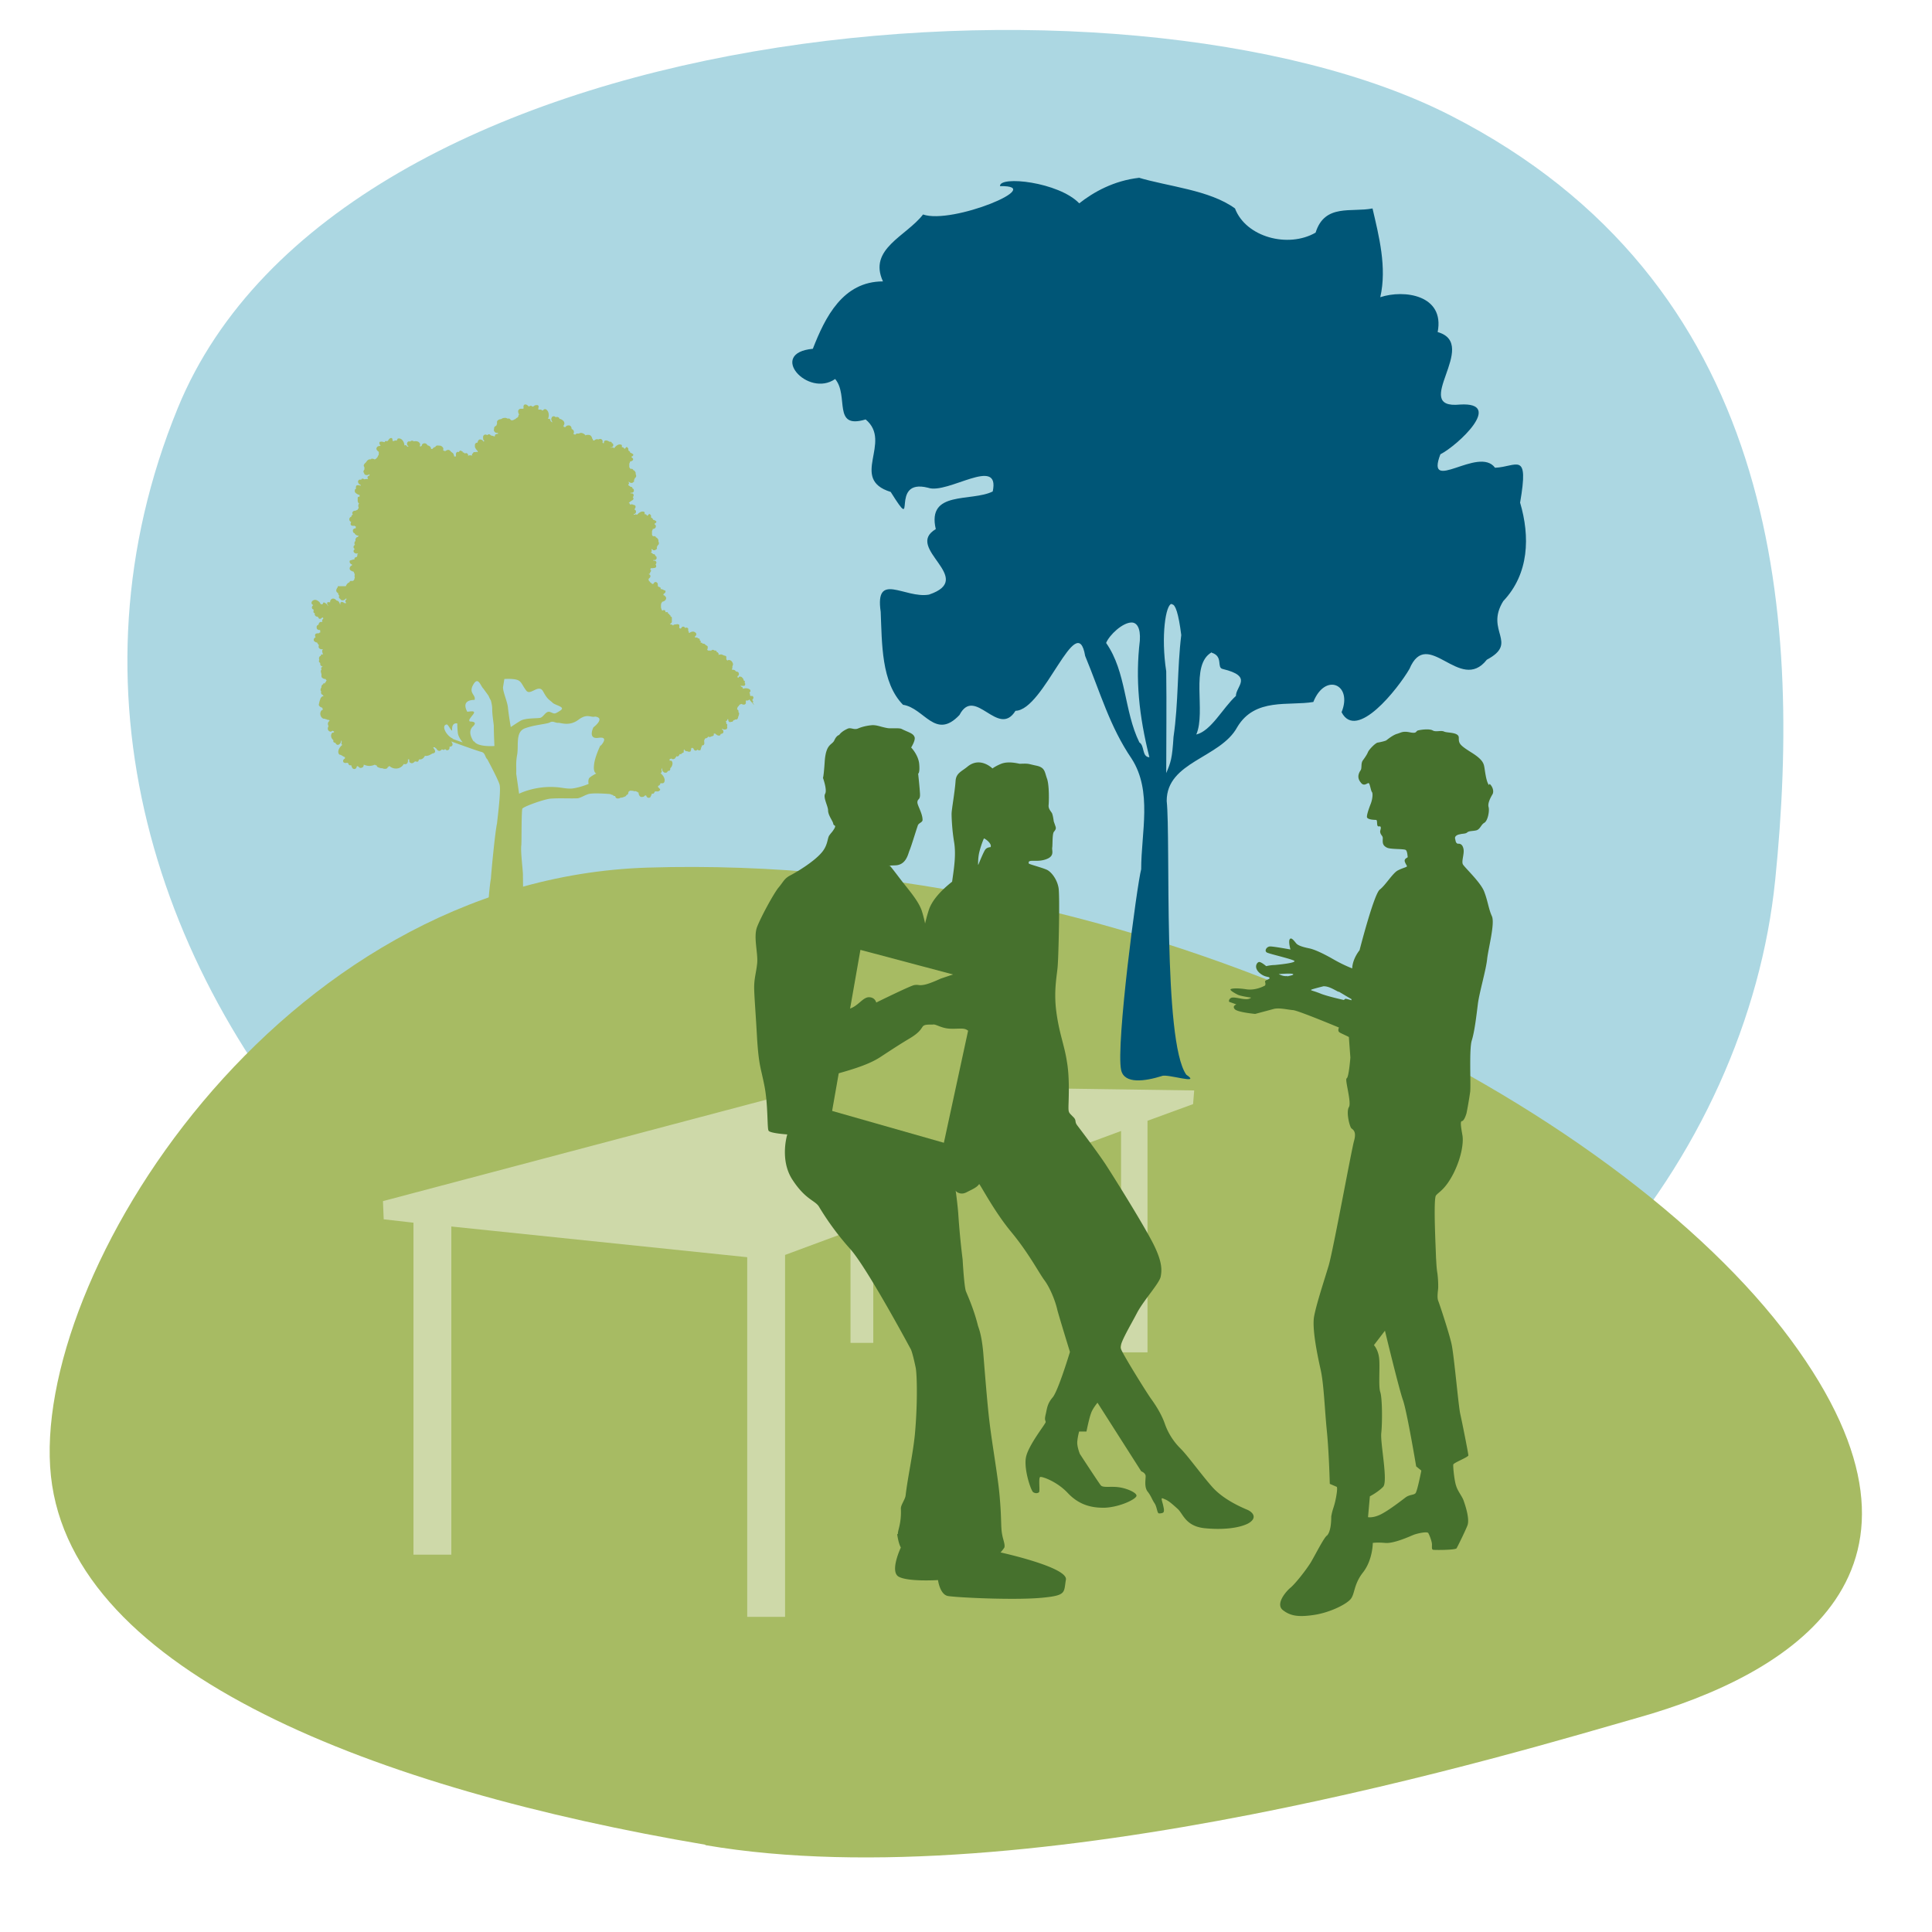
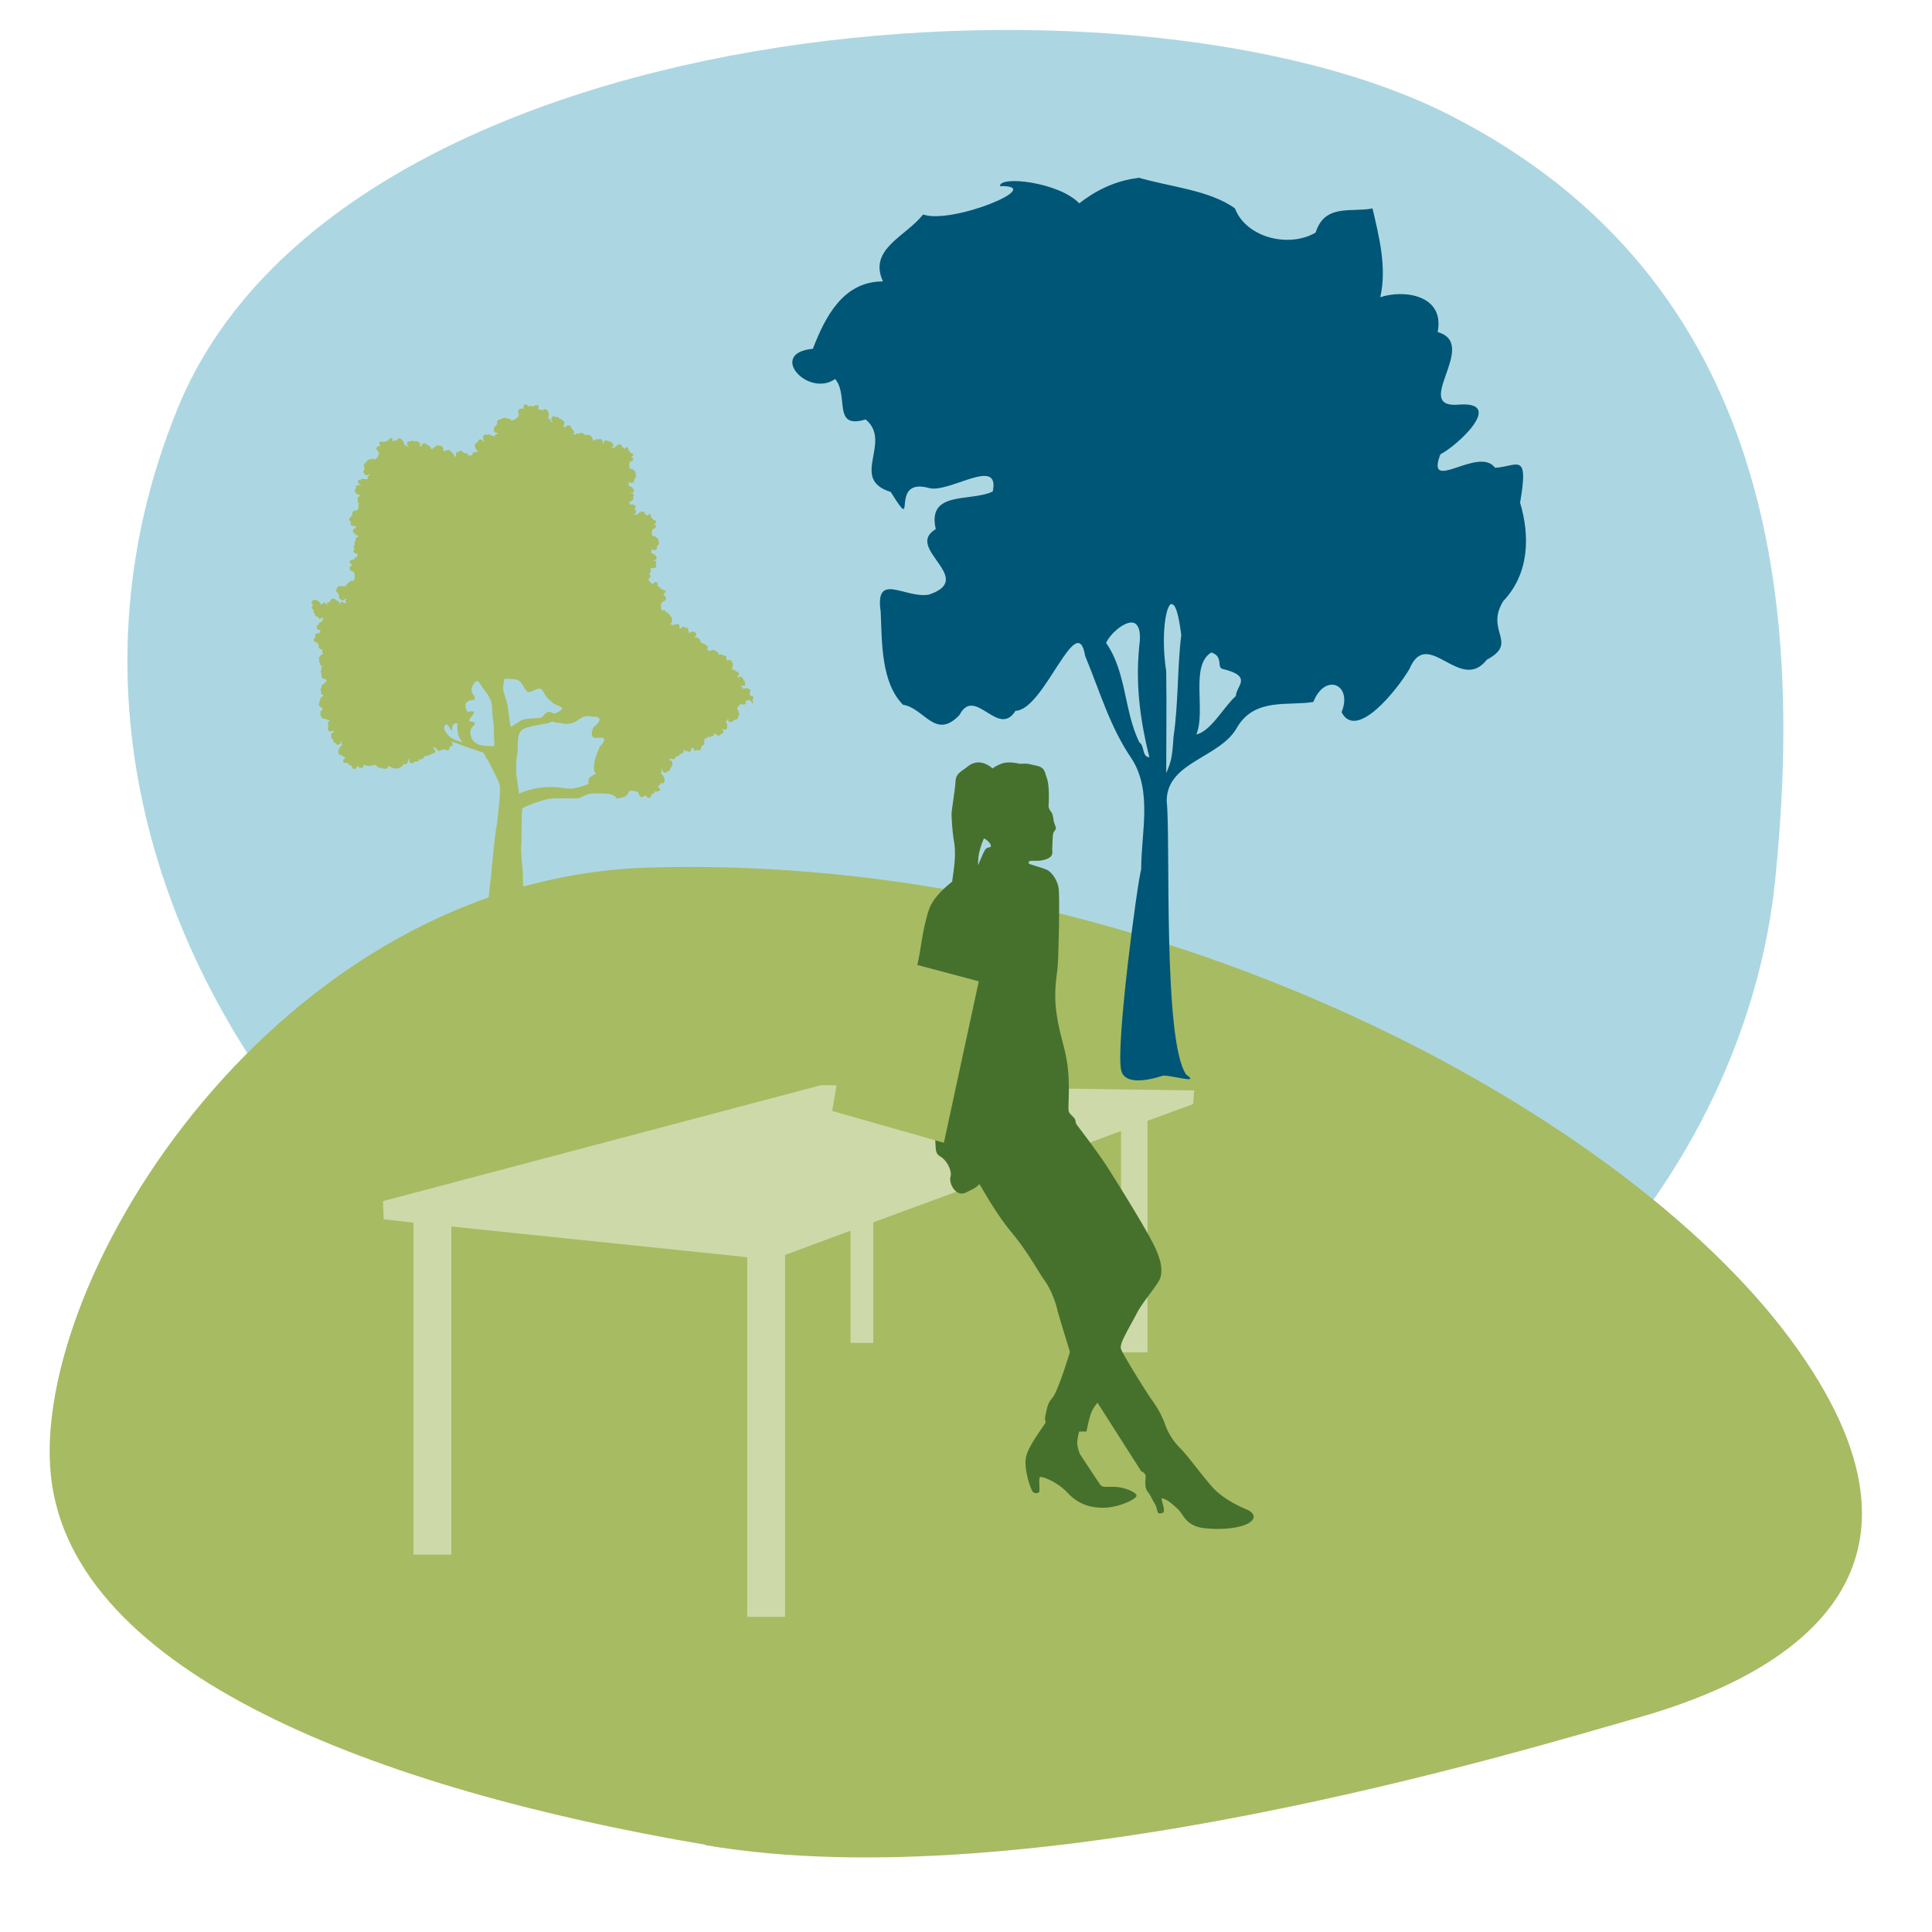
<svg xmlns="http://www.w3.org/2000/svg" width="91" height="91" fill="none">
  <path d="M83.613 41.468c1.3-12.816.04-28.203-15.29-36.028C53.056-2.356 15.994.607 8.373 19.222-2.39 45.5 25.252 73.712 55.432 70.097c16.479-1.976 26.885-15.813 28.18-28.629Z" fill="#ACD7E2" />
  <path d="M33.226 86.89c-15.362-2.6-29.828-8.027-30.827-17.365-.999-9.337 10.699-28.122 28.12-28.66 23.358-.716 45.731 11.277 53.824 22.232 8.094 10.955-.102 15.803-7.154 17.797-5.416 1.538-28.6 8.646-43.963 6.015" fill="#A7BB63" />
  <path d="M53.58 8.352c1.437.438 3.39.59 4.59 1.466.515 1.357 2.51 1.883 3.797 1.139.43-1.38 1.695-.942 2.681-1.139.3 1.292.687 2.78.365 4.181 1.115-.372 3.046-.11 2.703 1.642 2.016.569-1.33 3.655 1.05 3.414 2.103-.13-.106 1.927-.922 2.343-.729 1.904 1.802-.416 2.575.634 1.03-.043 1.608-.831 1.18 1.642.471 1.598.428 3.349-.794 4.64-.88 1.423.75 1.949-.773 2.759-1.265 1.62-2.788-1.598-3.646.437-.536.92-2.488 3.415-3.196 2.036.536-1.313-.773-1.883-1.33-.482-1.158.197-2.746-.218-3.582 1.182-.794 1.467-3.325 1.62-3.325 3.48.193 1.796-.193 11.317.922 12.893.75.504-.922-.065-1.158.066-.773.24-1.76.394-1.91-.285-.257-1.16.751-8.755.944-9.456 0-1.729.537-3.677-.45-5.21-1.03-1.51-1.48-3.13-2.188-4.837-.386-2.276-1.93 2.561-3.282 2.583-.815 1.314-1.909-1.204-2.638.197-1.137 1.204-1.652-.328-2.66-.481-1.03-1.051-.987-2.89-1.051-4.378-.28-1.926 1.137-.613 2.273-.81 2.274-.766-1.2-2.189.322-3.086-.429-1.839 1.673-1.27 2.682-1.773.364-1.708-2.124.153-3.046-.175-1.888-.482-.43 2.32-1.76.197-1.973-.613.108-2.343-1.18-3.415-1.586.482-.771-1.116-1.436-1.904-1.287.897-3.196-1.226-1.051-1.423.579-1.489 1.415-3.174 3.303-3.174-.708-1.532 1.094-2.123 1.888-3.152 1.373.482 5.877-1.38 3.625-1.335-.043-.504 2.767-.197 3.732.81.665-.526 1.63-1.073 2.832-1.204l-.086-.022Zm1.609 20.094c-.28 0-.515 1.51-.258 3.174.022 1.598 0 3.195 0 4.793.215-.503.28-.678.344-1.707.235-1.598.171-3.218.364-4.794-.129-1.028-.279-1.444-.429-1.444l-.021-.022Zm-1.888.875c-.429 0-1.051.591-1.201.963.965 1.38.836 3.196 1.566 4.685.257.153.107.678.472.7-.494-1.97-.665-3.677-.45-5.494.042-.613-.151-.854-.387-.854Zm3.775 1.401c-1.05.591-.257 2.78-.729 3.875.708-.175 1.244-1.248 1.866-1.817 0-.46.837-.92-.622-1.27-.3-.065.043-.59-.515-.766" fill="#005677" />
  <path d="M35.523 33.214s-.03-.077-.06-.108h-.016v-.031h.03s0-.062-.03-.077c-.03-.03.015-.062.03-.092.015-.031.015-.062 0-.077 0-.031-.03-.047-.045-.047h-.075s-.015 0-.03-.03c0-.047 0-.093-.03-.123.014-.016.03-.031.045-.062.015-.015 0-.046 0-.062-.06-.092-.242-.107-.347-.061 0 0-.015-.093-.06-.093h-.03v-.03h-.016v-.031s.03.015.045.015h.12a.085.085 0 0 0 .046-.077c0-.03 0-.046-.03-.061 0 0 .015-.016.015-.031 0-.03 0-.046-.015-.062 0 0-.03-.015-.045-.03 0-.062-.045-.108-.076-.139a.116.116 0 0 0-.12-.03h-.03s0 .03-.016.046h-.015s-.015-.016-.03-.016v-.062c.045 0 .076-.061.06-.123 0-.061-.075-.092-.135-.092a.15.15 0 0 0-.166-.077h-.015v-.046c0-.016 0-.016.015-.046v-.077s.03-.062.03-.093c0-.046-.03-.092-.06-.138-.03-.031-.076-.062-.121-.062s-.06 0-.09.031c0-.015-.03-.046-.046-.062v-.123c-.015-.046-.06-.046-.105-.061-.06-.016-.106-.062-.166-.046h-.016s-.045 0-.06.015c0 0-.015.015-.015.03v-.076s0-.031-.03-.046c0-.031-.045-.031-.06-.031v-.046h-.016s0-.016-.03-.031h-.06c-.045-.046-.12-.046-.136 0 0 0-.045-.016-.045 0v.03s0-.015-.03-.03h-.106c0-.016 0-.031-.03-.046.03-.031.03-.077.03-.123 0-.047-.045-.062-.075-.078-.045-.03-.076-.092-.151-.076h-.015s-.015-.031-.03-.047c-.03 0-.046 0-.06.016v-.077c0-.031-.03-.046-.046-.046v-.047s0-.015-.015-.03c0 0-.015-.016-.03-.016h-.03c-.03-.046-.09-.061-.121-.03 0-.016-.03-.031-.045-.047.03-.03.06-.046.075-.092.03-.077-.06-.139-.136-.154-.06 0-.12.015-.18.062h-.03c0-.031 0-.077-.031-.093v-.107s0-.016-.03-.031c-.03-.031-.076-.016-.12 0 0-.031-.031-.046-.061-.062-.06-.015-.106.03-.12.077-.016 0-.046.015-.046.03v-.03h-.03s0-.03-.015-.03v-.031c.015-.031 0-.078 0-.108 0 0-.09-.046-.136-.016h-.03s-.121 0-.121.062c0 0 0-.015-.03-.03a.114.114 0 0 0-.076-.032h-.03v-.03s.046-.031.06-.047c0 0 0-.015.016-.03V29.104s0-.031-.015-.047c0 0-.03-.015-.046-.015 0-.016 0-.046-.015-.062 0 0-.03-.015-.045-.03 0-.016-.015-.031-.03-.047h-.03c0-.015 0-.046-.015-.061-.03-.016-.046-.016-.076 0 0 0-.015-.016-.03-.016 0 0 0-.03-.015-.061-.03-.046-.09-.031-.136 0-.015-.031-.03-.046-.045-.093 0-.015 0-.03-.015-.046v-.138c0-.031.015-.046.015-.077l.03-.031v-.03c.075-.016.181-.062.196-.155 0-.046 0-.077-.045-.108 0-.015-.03-.03-.045-.046h-.03s-.016-.046.014-.077c.06-.03.106-.092.06-.154h-.03s-.105-.061-.15-.061h-.03v-.061s-.06-.047-.09-.047c-.046 0-.046-.077-.046-.123a.104.104 0 0 0-.06-.092.094.094 0 0 0-.09 0c-.031.03-.046.061-.061.077h-.06c-.016-.031-.061-.062-.091-.077 0-.031-.03-.047-.06-.062v-.046c0-.016-.016-.031-.03-.031 0 0 .09-.077.105-.123v-.03c0-.063-.045-.078-.09-.093.03 0 .075-.031.075-.062 0-.03.045-.061.045-.092 0-.046-.015-.046-.045-.062.015-.015.03-.03.03-.061.06 0 .12 0 .181-.016.015 0 .03 0 .045-.015l.03-.03v-.047s0-.046-.03-.062c.03-.046.06-.092.03-.138a.083.083 0 0 0-.075-.046h-.06v-.031s0-.016 0 0h.06c.045 0 .076-.031.09-.062.016-.03 0-.061 0-.092-.014-.03-.03-.03-.06-.046v-.031c0-.015-.03-.03-.045-.046h-.045a.458.458 0 0 0-.106-.077v-.031c.03 0 .045-.03.03-.062 0-.015 0-.03-.015-.046l.03-.03s.046.061.076.061c.06 0 .09 0 .12-.046.016 0 .03 0 .03-.016.016-.03 0-.061 0-.092.016-.015.03-.03.03-.062l.046-.046c.045-.046.015-.123 0-.154v-.046c0-.046-.03-.077-.06-.108 0-.015-.03-.03-.06-.03v-.031s-.03-.016-.046-.03h-.09c-.03-.032-.046-.047-.046-.093v-.123c0-.016 0-.031.015-.062 0 0 .015 0 .015-.03v-.032c.06 0 .136-.03.151-.107 0-.031 0-.062-.015-.077l-.03-.031h-.015s0-.046.015-.046c.045-.016.09-.062.06-.108 0 0-.075-.046-.12-.062h-.03v-.03s-.03-.047-.06-.062c-.046 0-.03-.062-.03-.092 0-.031-.031-.046-.046-.077a.045.045 0 0 0-.06 0 .212.212 0 0 0-.046.061h-.045c-.015-.046-.06-.077-.106-.061v-.077c0-.031-.015-.031-.045-.046-.105-.031-.226.046-.302.138h-.03s-.06-.03-.075 0h-.06v-.03h.03c.03 0 .06-.047.075-.078 0-.03 0-.061-.015-.092-.015-.015-.03-.015-.045-.03v-.047c.045-.046.06-.123 0-.17h-.03s-.106-.06-.151-.03c-.03.015-.015 0-.046 0v-.03h-.015V23.7h-.045l.06-.061c.03-.016.06-.046.091-.062 0 0 .03-.015.045-.03l.03-.031v-.031s0-.046-.03-.062c.03-.046.06-.092.03-.138a.083.083 0 0 0-.075-.047h-.06v-.03s0-.016 0 0h.06c.045 0 .075-.031.09-.062.016-.03 0-.061 0-.092-.015-.031-.03-.031-.06-.046v-.031c0-.015-.03-.03-.045-.046H29.7a.46.46 0 0 0-.106-.077v-.031s.045-.03.03-.062c0-.015 0-.03-.015-.046v-.03s.076.06.106.06c.06 0 .09 0 .12-.045 0 0 .03 0 .03-.016v-.092c.016 0 .03-.03.03-.062l.046-.046c.045-.046.015-.123 0-.154v-.046c0-.046-.03-.077-.06-.108 0-.015-.03-.03-.06-.03v-.031s-.03-.016-.046-.031H29.7c-.03-.03-.046-.046-.06-.092v-.123c0-.016 0-.031.014-.062 0 0 .015-.015.015-.03v-.032s.136-.03.151-.092c0-.03 0-.062-.03-.077l-.03-.03h-.015s0-.047.015-.047c.045-.015.09-.061.06-.108 0 0-.075-.046-.105-.061h-.03v-.031s-.03-.046-.06-.062c-.03 0-.03-.061-.03-.092 0-.03-.031-.046-.046-.077a.045.045 0 0 0-.06 0c-.016.015-.03.046-.046.062h-.045c-.015-.046-.06-.077-.106-.062v-.077c0-.03-.015-.046-.045-.046-.105-.046-.256.061-.317.17 0 0-.06-.062-.09-.031h-.09v-.016h.06c.03 0 .06-.046.075-.077 0-.03 0-.061-.015-.092a.114.114 0 0 0-.06-.031v-.03c0-.016-.03-.032-.06-.032h-.046a.315.315 0 0 0-.15-.061c-.046 0-.091.015-.106.061v.062s-.03 0-.046.015c0 0 0-.03-.03-.046.03-.046.015-.092-.03-.138-.06-.047-.106-.016-.166 0-.06-.031-.136 0-.181.046h-.06s0-.031-.015-.046v-.031h-.03v-.031s-.016-.061-.046-.092c-.03-.047-.09-.062-.136-.062-.045 0-.105 0-.135.03v.016c0-.015 0-.046-.03-.061a.276.276 0 0 0-.181-.077c-.046 0-.076.03-.121.03h-.09s-.03.047-.061.047c-.015 0-.03 0-.045-.016h-.03v-.03c.045-.093 0-.185-.091-.216 0-.077-.03-.154-.12-.17-.076 0-.136.016-.167.078h-.075s0-.031-.03-.047l.03-.046s0-.015.015-.03a.182.182 0 0 0-.03-.154c-.045-.047-.12-.108-.196-.108a.117.117 0 0 0-.03-.062.212.212 0 0 0-.09-.03c-.016 0-.031.015-.046.015-.03-.015-.045-.03-.09-.046-.046 0-.091.015-.106.061a.142.142 0 0 0 0 .154c0 .031.03.046.03.062h-.03l-.03-.031s-.016-.015-.03-.015v-.031c0-.046-.046-.093-.091-.077h-.03c.075-.139.045-.37-.09-.447a.094.094 0 0 0-.091 0c-.03.016-.046.047-.076.062-.03-.046-.105-.062-.166-.046-.015 0-.045-.031-.03-.046 0-.031.015-.062.015-.108 0-.03-.03-.062-.06-.062-.045 0-.076 0-.12.016-.031.015-.091.077-.122.046-.03-.03-.06-.03-.09-.03h-.03v.03h-.045s-.09-.092-.136-.092h-.03c-.076 0-.09.092-.076.153 0 .031 0 .047-.03.047h-.09a.136.136 0 0 0-.106.046c-.06.061-.015.17.015.23l-.03.032v.046c-.015.015-.03.046-.045.061-.046.016-.076.046-.106.077 0 0-.03 0-.045.016-.046.03-.09.046-.151.03-.015 0-.045-.061-.09-.077h-.091s-.045-.03-.076-.03c-.06 0-.12 0-.165.03l-.06.031c-.076 0-.167.046-.182.123v.108c-.015.03-.03.046-.03.077-.045.015-.09.046-.106.093v.061c-.03.062 0 .108.046.154.03.03.09.03.135.03v.032h.015s-.015.015-.03.015c-.03 0-.045 0-.075.015-.045.016-.06.046-.045.077l-.03.031s-.106-.046-.167-.046c0-.015-.03-.03-.045-.046a.095.095 0 0 0-.09 0s-.03.015-.03.03c-.03-.015-.06-.03-.09-.03-.046 0-.091.03-.107.077-.015.046 0 .107 0 .154 0 .015.03.03.046.061.015 0 0 .016 0 .016l-.03.03c0-.015-.03-.046-.046-.061a.17.17 0 0 0-.12-.046c-.076 0-.106.092-.121.154-.03 0-.06 0-.09.03 0 0-.016.031-.03.047v.123c.03.077.075.138.135.2 0 0 0 .03-.015.046 0 0-.015 0-.03-.015h-.03s-.015 0-.03.015c-.06-.015-.121 0-.121.061 0 0-.045 0-.045.031 0 .016 0 .031.015.062-.076 0-.166-.03-.197.03v-.015c0-.03 0-.077-.045-.108-.03-.03-.075-.015-.12 0-.016-.03-.046-.061-.091-.046v-.03s-.015-.031-.03-.031h-.03l-.03-.031c-.046 0-.076.03-.091.077-.03-.015-.045-.03-.09 0-.046.015-.06.092-.046.139 0 .015-.015.046 0 .061h-.075c-.015 0-.015 0-.015-.03 0 0 0-.032-.015-.032 0-.092-.076-.107-.136-.169-.03-.03-.06-.077-.12-.077-.061 0-.106.031-.152.062a.21.21 0 0 0-.09-.031c0-.046.015-.077 0-.123a.242.242 0 0 0-.136-.108c-.06 0-.12-.015-.181 0-.03.015-.045.062-.09.077h-.03s-.03.046-.046.046c-.03.016 0 .031-.03.031h-.06c0-.108-.09-.154-.166-.17-.03-.06-.09-.107-.166-.092-.076.016-.106.062-.106.123-.03 0-.045.016-.06.031 0 0-.03-.015-.03-.03 0 0 0-.031.015-.047v-.03c0-.047-.046-.093-.09-.124a.325.325 0 0 0-.212-.015s-.03-.03-.045-.03h-.076l-.03.03h-.09c-.03 0-.06.046-.076.092 0 .047.015.093.045.123.015.016.03.031.06.031h-.105v-.03s-.075-.062-.105-.031l-.016.015c0-.154-.105-.339-.256-.339-.03 0-.06 0-.075.031 0 .031-.03.046-.03.077-.046-.03-.106 0-.151.016-.015 0-.046 0-.046-.016 0-.03 0-.061-.015-.092 0-.031-.045-.046-.075-.031-.03 0-.06.03-.09.062-.016.03-.046.092-.091.077h-.09v.046h-.046s-.105-.031-.15-.016h-.031c-.06.031-.03.108 0 .154.03.031.015.031 0 .046h-.03c-.015 0-.03 0-.06.016-.046.015-.06.046-.076.077-.03.077.045.138.106.185v.061c0 .03-.015.046 0 .077a.25.25 0 0 0-.06.108l-.03.03a.175.175 0 0 1-.106.078c-.015 0-.06-.031-.09-.031h-.076v.03h-.09a.235.235 0 0 0-.121.093l-.03.046s-.121.093-.106.17c0 .015.015.03.03.061v.108a.168.168 0 0 0-.045.108c0 .015 0 .03.03.046 0 .061.03.092.105.108.046 0 .09 0 .121-.031h.03v.046s-.06.03-.075.046c-.03.03-.03.062 0 .092v.031s-.12 0-.166.016l-.06-.031c-.03 0-.06 0-.076.015 0 0 0 .031-.015.031h-.09c-.03.015-.06.062-.06.092 0 .047.03.093.06.123.015 0 .03.016.06.031.015 0 .015 0 0 .016v.03c-.015 0-.045-.03-.06-.03h-.106c-.06.03-.06.108-.045.169-.03 0-.046.03-.06.046v.093s.014.03.03.046a.41.41 0 0 0 .196.108v.076c-.03 0-.076 0-.09.047v.138c0 .062.03.123.075.154-.03 0-.046.03-.046.092 0 .031 0 .047.015.078v.046h-.015s-.03.046-.045.077c0 0-.06 0-.075.03-.046 0-.106 0-.136.047-.045.046-.03.092 0 .138a.116.116 0 0 0-.076.108h-.03l-.045.046s0 .015-.015.03v.047c0 .062.045.092.09.123-.03.031-.03.062-.03.108.015.061.106.077.181.061.015.016.045.031.076.031h-.015v.077s0 .016-.03.016c-.046 0-.091.046-.106.077v.03c0 .062.03.123.09.123v.031s.106.108.181.077c0 0 0 .016-.015.031 0 .015-.03.03-.045.046h-.03l-.03.046-.03.031v.108c-.016 0-.03.03-.046.062v.077s0 .015.03.03c-.045.031-.075.062-.075.108s.03.077.06.092c-.03.031-.045.047-.06.093 0 .077.075.123.136.123.03 0 .06 0 .09-.016-.015.016-.045.047-.045.062 0 .03 0 .108-.045.123-.03 0-.06.016-.09.047v.061h-.031s-.12.03-.15.046h-.031c-.045.077 0 .154.075.185.03.015.03.03.016.046l-.016.015c-.015 0-.03.016-.045.031a.141.141 0 0 0-.045.108c0 .092.106.123.196.154v.03s0 .032.03.032c0 .03 0 .046.015.076a.172.172 0 0 0 0 .124s0 .03-.015.046c0 .061-.03.092-.075.123h-.106c-.015 0-.03.015-.045.03 0 0 0 .016-.015.032 0 0-.06.03-.076.046a.365.365 0 0 0-.09.138h-.377s0 .047-.015.062c-.046.061-.09.154-.03.215 0 .016.03.031.06.047v.03s.015.062.045.077c0 .046-.015.093 0 .123 0 .016.03.031.045.031.03.062.076.093.151.077.046 0 .09-.046.12-.077h.031v.031s-.045.046-.045.062c-.015.046 0 .077.03.092v.03h-.075c-.015 0-.03-.03-.046-.03-.015 0-.045-.03-.075-.03h-.045v.03h-.03s0 .092-.016.108c0 0 0-.031-.015-.062-.03-.077-.075-.138-.15-.138-.046-.062-.136-.123-.227-.077-.045.03-.075.077-.075.123s0 .046-.03.03h-.076c-.03 0-.045.047-.03.078 0 .03.06.092.03.107-.03-.092-.09-.123-.166-.169-.015 0-.06 0-.06.015 0 .016 0 .047-.03.062 0 0-.06.015-.076 0-.03-.03-.045-.077-.075-.108-.06-.046-.136-.108-.226-.092-.076.015-.151.077-.136.154 0 .046.045.061.075.092-.03.03-.06.062-.06.108 0 .061.045.092.09.108 0 0 0 .015-.015.03v.077c0 .031.03.047.06.062v.061c0 .016 0 .031.03.047 0 0 0 .03.031.03 0 0 .015.016.03.016h.03s.046.03.06.061c0 .031.046.047.061.047.045 0 .075-.031.106-.062h.045v.046h.015s0 .016-.03.031c-.03.03-.03.062-.03.092 0 0 0 .031.015.047-.09-.031-.151 0-.181.092v.03c-.076.016-.106.078-.09.14v.03c.014.046.075.077.12.077.03 0 .03 0 .045.015v.062s0 .015.015.03c0 0-.06.016-.075.047-.076 0-.166 0-.181.077 0 .046 0 .077.03.108-.06.03-.106.077-.09.138v.046h.03s.015.031.03.031c0 0 .03.031.06.031h.03s.046.092.09.123c-.014.046-.03.108.016.154.045.046.105.046.15.046h.03c-.075.046-.03.17 0 .247-.03 0-.044-.016-.075 0-.03 0-.03.046-.03.061-.075.015-.105.108-.075.185v.03h-.015v.047s0 .03.03.046c0 0 .015.03.03.03 0 0 0 .078.015.108.015.016.03.031.06.047h.046s-.06.046-.076.077v.046h.015v.03c-.06.078-.015.14 0 .232 0 .061-.015.107.03.154a.224.224 0 0 0 .166.061c0 .03.03.046.046.062 0 .015-.03.03-.03.061 0 .016-.03.031-.046.046v.046s-.03-.015-.045-.015c-.03 0-.045.03-.045.046h.03c-.075 0-.12.077-.106.154l-.03.031v.046h-.015v.046s0 .031.03.047c0 0-.015.077 0 .107 0 .016.03.047.046.062h.03v.03l.045.032h.015s-.03 0-.06.015c-.03 0-.06.03-.076.061h-.015s-.06.154-.075.231c0 .047-.045.108 0 .154.03.047.09.077.15.093 0 .03 0 .061.03.092-.044 0-.075.03-.105.077a.262.262 0 0 0-.015.185c.015.061.06.123.12.154.046.015.091 0 .121.03h.03l.061.031h.06s.015.031.03.031h.016l-.03.03c-.076.062-.076.155-.03.232-.03.061-.061.138 0 .215.06.062.135.062.18 0 .015.016.046.031.076.031v.046s-.03.016-.046.016h-.03a.2.2 0 0 0-.06.154c0 .076.045.153.106.2v.061c0 .031.03.046.06.062h.045c0 .03.015.061.045.077.03.03.091.03.121 0a.19.19 0 0 0 .09-.123v-.093.031l.03.03v.062s-.03.093.016.108h.03c-.136.093-.256.293-.181.431.015.03.045.046.075.046s.151.093.212.108c0 .015.015.046 0 .062-.03.03-.06.046-.076.077-.015.03 0 .061 0 .092.03.03.06.046.106.046.03 0 .12-.03.136.031 0 .03.03.062.06.077h.075s.03.123.076.154l.03.015c.075.031.136-.03.15-.092 0-.03.031-.046.046-.03 0 0 .015 0 .03.014.015 0 .03.031.046.047.045.015.075.03.12 0 .06 0 .09-.077.09-.139.076.03.167.062.272.062a.7.7 0 0 0 .257-.062s.015.03.03.03h.045s.015.063.045.078c.046.03.106.046.166.062h.06c.061.03.167.046.227 0 .015-.016.03-.031.03-.062h.03l.045-.046a.453.453 0 0 0 .317.123.417.417 0 0 0 .362-.216c.046.016.09.016.121 0a.162.162 0 0 0 .075-.138v-.077c0-.016 0-.031.015 0h.046v.077c0 .046.03.077.075.092.076.031.136-.015.196-.077.03 0 .06.016.09.016h.046s.03-.031.03-.047c0 0 .015-.046.03-.061h.046c.105 0 .18-.077.226-.17.09.016.181 0 .347-.107.241-.031.09-.216.045-.277v-.016h.076s.03.047.075.062c.015.046.06.092.12.108.061 0 .106-.031.136-.077.046.03.106.046.136 0h.03s.046.046.06.046h.03s.031 0 .046-.016c.06-.03.06-.092.06-.154.046 0 .076 0 .121-.046.046-.061 0-.138-.045-.2 0 0 1.222.447 1.418.493.196.046.166.246.287.354.015.03.497.923.573 1.185.075.262-.09 1.54-.12 1.832-.091.4-.272 2.309-.288 2.602-.12.584-.316 3.94-.316 3.94l1.9-.215s-.075-3.248-.075-3.926c0-.184-.12-1.108-.075-1.385.015-.216 0-1.478.045-1.709.06-.108 1.07-.462 1.342-.477.423-.03.845 0 1.268-.015.166-.031.316-.139.467-.185.181-.092 1.056-.015 1.056-.015s.106.046.136.046c.015.03.045.046.075.046h.03s.016.061.03.077c.046.061.167.046.227 0h.06s.106-.03.166-.062c.03-.015.046-.046.046-.061 0 0 .03 0 .03-.016.015 0 .03-.015.045-.03.015-.031.015-.093.03-.108.045-.046.076-.062.151-.046h.045c.046.015.09.03.136.015.03.015.045.03.076.03 0 0 .015.032.03.032h.03c0 .077.03.184.12.215.046 0 .076 0 .121-.015.015 0 .03-.031.045-.047h.03s.03-.03.046 0c.015.062.075.124.15.093h.03s.061-.108.076-.154v-.03h.076s.045-.032.06-.078.09-.03.136-.03a.135.135 0 0 0 .105-.047c.03-.015.03-.061 0-.077-.015-.03-.045-.046-.075-.077v-.061c.06-.016.106-.062.106-.123h.105c.03 0 .06-.016.076-.047.075-.138-.046-.338-.181-.43h.03s.06-.078.03-.124c0 0 0-.015-.015-.015 0 0 .015-.016.015-.031V36.2h.03v-.03s.015 0 0 .014v.077c0 .047.045.093.09.124.046.015.091.015.121 0 .03-.031.046-.047.06-.077h.046c.03 0 .045-.031.06-.062v-.062c.06-.046.09-.123.106-.2 0-.061 0-.107-.06-.154h-.076v-.077s.045 0 .076-.03c.045.046.12.046.18 0 0 0 0-.031.016-.031 0 0 .045-.046.045-.077.03.015.06.03.09 0 .03-.016.06-.062.06-.093h.03s.046 0 .061-.015c.015 0 .03-.03.03-.046h.046l.03-.03v-.093s.015-.031.03-.046v-.016c0 .062.045.108.12.108h.016s.09.046.136.015h.015s.045-.092.03-.123v-.03h.045v-.031h.015s.015.03.045.03c.016.047.06.124.121.108.03 0 .06-.03.075-.046.03.03.076.046.121.03 0 0 .03 0 .03-.03v-.03h.015v-.047s.046-.077.046-.123c.045 0 .09 0 .105-.062.015-.046 0-.077 0-.123v-.061s.03-.031.03-.047v-.03h.03s.046-.016.076-.031c.03-.016.045-.046.045-.062.045.031.106.031.151 0 .03-.015.076-.015.106-.046.03-.03.015-.046 0-.077.015 0 .045 0 .06-.03.045.046.09.076.15.107h.076s.015 0 .03-.015c0 0 .016-.047.03-.062.046 0 .121-.03.121-.092 0-.031 0-.062-.03-.093 0 0-.03-.03-.045-.03l.03-.031s0-.016 0 0c0 0 .03.03.045.03.03.016.076.016.121 0 .03 0 .06-.045.06-.076s0-.047-.015-.062c0 0 .015-.015.015-.03v-.062s-.03-.031-.045-.031c0-.046 0-.092-.03-.123h.015s.045-.016.06-.046c0-.016 0-.031.015-.047h.03s0 .062.016.093c.03.046.075.061.12.03h.046c.03 0 .045-.046.075-.076.03 0 .045 0 .06-.031h.061c.06 0 .09-.077.09-.123l.015-.031s.03-.077.03-.123c0-.016 0-.046-.03-.062v-.077c0-.015-.045-.046-.06-.061 0-.047 0-.077.03-.108 0 0 0-.03.015-.03.03-.016.046-.047.06-.078.016 0 .03-.015.046-.03h.03s.015 0 .015-.016c.045.03.136.062.181.015.03-.015.03-.046.03-.077v-.076s0-.031.03-.016c.046 0 .106 0 .121-.046v-.016l.242.278Zm-14.196 1.57c-.286-.108-.573-.616-.286-.662.075 0 .226.354.256.277-.03-.4.242-.323.242-.323s0 .246.03.477c.045.215.226.415.226.415s-.196-.061-.483-.169l.015-.015Zm.98.138c-.165-.261-.24-.523-.014-.723.211-.216-.106-.216-.166-.216-.045-.061-.045-.077.15-.323.197-.246-.226-.123-.27-.139-.303-.57.286-.554.346-.554.076-.246-.302-.308-.06-.723.241-.416.347.092.483.2.015.03.18.246.24.338.031.078.061.139.107.216.03.123.06.262.06.385 0 .261.045.523.075.785 0 .323.03.97.03.97s-.784.061-.95-.216h-.03Zm1.615-1.616c-.03-.277-.256-.77-.226-.954l.06-.37s.407-.03.619.046c.196.077.21.231.407.493.196.277.588-.339.8.046.21.385.27.37.437.523.12.139.664.2.362.385-.287.185-.256.139-.468.062-.21-.077-.301.246-.482.277-.181.03-.68 0-.92.138-.227.139-.453.293-.453.293s-.106-.6-.136-.954v.015Zm4.36 1.8s-.272.555-.302.925c-.045.369.105.4.105.4s-.21.108-.316.2c-.09.092-.045.292-.045.292a3.308 3.308 0 0 1-.664.2c-.287.062-.573-.03-.86-.046-.996-.077-1.75.308-1.75.308s-.12-.846-.136-.939c.015-.308-.03-.492.046-.908.075-.431-.091-1.062.361-1.231.453-.17 1.026-.2 1.177-.278.151-.092.257.031.392.016.151 0 .528.17.95-.139.423-.323.59-.092.785-.154.513.062-.075.508-.075.508s-.287.57.241.493c.528-.077.106.37.106.37" fill="#A7BB63" />
  <path d="m56.248 51.362-17.573-.25-20.637 5.462.035.857 1.402.16v15.637h1.783V57.77l13.937 1.446v16.94h1.783V59.109l3.082-1.142v5.283h1.073v-5.676l11.67-4.302v10.425h1.246V52.79l2.147-.785.052-.643Z" fill="#CED9A9" />
  <path d="M46.76 36.208s-.572-.59-1.178-.108c-.277.233-.537.304-.571.66-.035.536-.19 1.375-.19 1.572 0 .142.017.731.12 1.338.174 1.071-.311 2.339-.034 2.392.19.036.918-.053 1.108-.428.156-.303-.035-.946.121-1.535.104-.393.208-.607.208-.607.052 0 .398.25.312.41 0 0-.156 0-.243.108-.086.107-.329.714-.329.714s-1.974 1.017-2.337 2.142c-.364 1.124-.38 2.177-.623 2.855-.225.679-.225 1.75-.433 2.285-.19.536-.277 1-.139 1.678.139.678.364 1.839.364 1.839s-.26.785-.035.874c.225.072.693.233.693.233s.312.196.433.767c.12.571-.035.892.277 1.071.311.178.571.678.484.964-.086.285.243.982.745.732.277-.143.502-.232.606-.393.034-.018.692 1.267 1.506 2.25.814.98 1.298 1.91 1.558 2.266.26.34.52.964.623 1.428.122.446.59 1.963.59 1.963s-.555 1.84-.815 2.142c-.26.304-.26.518-.329.804-.069.285 0 .267 0 .357 0 .089-.848 1.124-.934 1.696-.087.57.242 1.535.346 1.606.104.071.225.053.277 0 .052-.054-.035-.66.052-.714.086-.036.796.214 1.298.75.502.535 1.074.714 1.766.696.693-.036 1.437-.393 1.472-.553.034-.143-.433-.358-.831-.411-.381-.054-.745.036-.849-.09-.103-.124-.986-1.48-.986-1.48s-.139-.34-.122-.572c.018-.232.087-.482.087-.482h.346s.121-.607.208-.839c.07-.232.312-.518.312-.518l2.06 3.231s.208.072.208.232c0 .16-.07.5.086.714.173.215.208.375.33.554.12.178.12.464.207.482.035 0 .208 0 .225-.072.034-.071 0-.196-.035-.357-.104-.357-.069-.303.104-.232.173.072.33.214.589.446.26.232.363.804 1.246.91.883.09 1.628 0 2.06-.213.433-.233.295-.5 0-.643-.294-.125-1.142-.482-1.679-1.089-.536-.607-1.16-1.481-1.489-1.803a3.077 3.077 0 0 1-.744-1.178c-.156-.446-.433-.875-.64-1.16-.209-.286-1.386-2.178-1.438-2.392-.052-.232.468-1.071.78-1.678.328-.607 1.056-1.392 1.107-1.696.052-.285.087-.66-.329-1.499-.415-.839-1.835-3.124-2.302-3.838-.485-.714-1.195-1.642-1.316-1.803-.121-.178 0-.214-.19-.392-.173-.179-.208-.179-.208-.429s.07-1.338-.07-2.142c-.12-.803-.363-1.32-.502-2.374-.138-1.053.053-1.785.07-2.23.034-.447.104-3.232.034-3.607-.069-.392-.328-.731-.536-.838-.225-.108-.866-.268-.866-.304 0-.036-.052-.125.173-.125.225 0 .485.018.762-.125.277-.16.139-.375.173-.517.017-.143 0-.607.07-.715.069-.089.12-.142.086-.25-.035-.107-.087-.25-.087-.25s-.034-.285-.086-.392c-.07-.107-.173-.214-.156-.375.017-.16.035-.91-.07-1.231-.12-.322-.086-.536-.501-.625-.433-.09-.33-.107-.78-.09-.051 0-.519-.142-.882 0-.347.143-.468.268-.468.268" fill="#46712D" />
-   <path d="M42.294 72.247c-.018-.161.173-.482.138-1.196 0-.179.208-.429.225-.625.104-.875.33-1.856.433-2.838.139-1.482.104-2.91.035-3.195-.173-.821-.243-.875-.243-.875s-2.077-3.873-2.856-4.712a13.032 13.032 0 0 1-1.437-1.946c-.173-.321-.623-.321-1.247-1.267-.64-.946-.26-2.16-.26-2.16s-.83-.054-.882-.179c-.07-.107-.018-1.195-.19-2.088-.174-.892-.26-.928-.347-2.196-.07-1.267-.121-1.838-.139-2.338-.017-.517.087-.767.139-1.25.052-.481-.19-1.249 0-1.73.19-.483.744-1.5.987-1.822.26-.303.277-.446.588-.606.312-.161 1.04-.607 1.403-1 .38-.393.311-.75.433-.892.103-.143.103-.108.225-.304.104-.196-.035-.107-.052-.232-.018-.125-.243-.393-.243-.625 0-.196-.242-.607-.138-.785.104-.179-.104-.75-.104-.75s.035-.018.087-.82c.069-.804.346-.715.45-.947.104-.232.225-.25.225-.25.103-.143.26-.232.415-.303.156-.054.277.071.468 0 .207-.09.45-.143.692-.161.243 0 .398.09.727.143.139.018.537-.018.64.035.313.161.538.197.607.375.07.143-.156.5-.156.5s.346.357.38.786c.036.428-.051.446-.051.446s.07.625.087.946c.017.321-.122.214-.122.41 0 .143.243.518.243.822 0 .124-.19.142-.225.267-.139.41-.312 1-.399 1.196-.069.197-.173.66-.657.678-.503.018-.26.018-.26.018s.017 0 .45.572c.433.57.883 1.053 1.056 1.553.156.5.208.874.277 1.338.07.464.312.554.346.84.035.285.07.767.173.838.087.072-.034.518 0 .607.035.09.07.857.087 1.035.017.179.242 1.678.104 2.713-.139 1.036-.052.465 0 .893s.104 1.482.104 1.482.537 3.355.623 4.48a37.43 37.43 0 0 0 .208 2.195s.069 1.268.156 1.5c.086.214.363.82.554 1.57.034.161.173.375.26 1.304.051.624.19 2.427.294 3.266.12 1.018.38 2.481.467 3.374.121 1.285.052 1.57.139 1.981.034.196.155.482.086.59-.138.195-.173.213-.173.213s3.186.697 3.082 1.285c-.104.59.034.732-1.022.84-1.264.142-4.137 0-4.536-.072-.38-.071-.467-.75-.467-.75s-1.402.09-1.853-.16c-.433-.25.104-1.375.104-1.375s-.104-.142-.173-.624" fill="#46712D" />
  <path d="m40.527 44.74 5.575 1.481-1.644 7.605-5.264-1.5 1.333-7.586Z" fill="#A7BB63" />
-   <path d="M36.269 43.419s-.156 2.66 0 3.695c.138 1.035.069 2.963.467 3.356.398.392.398.767 1.54.428 1.143-.34 2.425-.607 3.186-1.107.762-.5.987-.642 1.403-.892.415-.25.502-.41.588-.536.087-.142.381-.089.502-.107.139-.018.381.179.797.197.415.017.64-.054.813.071.174.107.59.34.728.16.138-.178-.19-.428-.19-.428s.709.036.761-.196c.052-.232-.312-.375-.312-.375s.416 0 .416-.357-.208-.357-.208-.357.277-.107.121-.357c-.156-.268-.761-.321-.761-.321s.155-.286 0-.357c-.174-.072-.537-.197-.658-.197-.122 0-1.16.358-1.16.358s-.485.231-.762.285c-.277.054-.26-.018-.485.018-.225.053-1.783.821-1.783.821s-.052-.25-.346-.25c-.295 0-.52.446-.953.553-.432.108-.415-.017-.692.054-.277.071-.121-.107-.364-.143-.242-.035 0-.178.156-.589.156-.41.104-.268.173-.553.07-.286-2.977-2.892-2.977-2.892M66.947 69.266s-.19.981-.277 1.07c-.087.09-.277.054-.468.197-.19.143-.761.589-1.142.785-.381.197-.624.143-.624.143l.087-.982s.381-.196.623-.446c.243-.25-.138-2.053-.086-2.534.052-.483.052-1.66-.052-1.946-.087-.286 0-1.214-.052-1.607-.052-.392-.242-.589-.242-.589l.519-.678s.658 2.731.848 3.267c.19.535.623 3.123.623 3.123l.243.197ZM63.05 46.703c.156.09.416.25.606.357v.054s-.173-.054-.276-.072c-.035 0-.07.072-.104.054-.399-.09-.883-.214-1.091-.303-.364-.143-.485-.143-.416-.179.07-.036.572-.16.572-.16.242 0 .433.124.71.267v-.018Zm-2.423-.732c-.173.036-.398-.089-.398-.089s.623-.053.675 0c.052.036-.104.072-.277.107v-.017Zm9.504-8.996c-.12-.143-.173-.571-.207-.785-.035-.214-.052-.393-.623-.75-.572-.357-.59-.428-.59-.696 0-.268-.553-.214-.692-.286-.155-.071-.38.036-.536-.053-.156-.09-.554-.036-.693 0-.121.035-.034.16-.38.089-.347-.071-.416.018-.607.071-.19.054-.433.25-.502.304-.052.036-.294.09-.398.107-.104 0-.415.321-.468.446-.051.125-.138.25-.242.393-.104.143-.035.357-.104.464-.086.125-.19.34 0 .571.173.25.346-.035.398.054.052.089.087.357.139.41.035.054.035.268-.052.518-.104.268-.19.518-.19.643 0 .124.311.142.398.142.086 0 .07.036.086.215.018.16.122.053.156.107.035.053 0 .125-.017.214 0 .09.035.143.086.214.052.072.035.107.035.232s.017.232.19.321c.156.09.745.054.883.108.07.035.087.178.104.339 0 .035-.12.053-.138.143-.035.07.104.267.104.285 0 .054-.173.072-.416.196-.242.108-.588.697-.865.91-.277.215-.953 2.857-.953 2.857s-.329.392-.346.856a6.807 6.807 0 0 1-.883-.428c-.467-.268-.883-.464-1.142-.517-.26-.054-.537-.125-.624-.25-.104-.125-.225-.286-.294-.179-.07.107.034.482.034.482s-.779-.143-.952-.143c-.173 0-.294.214-.156.286.122.071 1.334.339 1.299.41-.017.09-.744.161-.935.179-.19 0-.398.053-.398.053s-.225-.196-.33-.196c-.103 0-.31.286.087.571.226.16.381.107.399.179.034.071-.243.089-.208.196.035.09 0 .16 0 .16s-.416.25-.883.18c-.468-.072-.71-.036-.745 0-.034.053.191.178.33.25.12.07.64.142.64.142s-.087.09-.277.071c-.19 0-.554-.125-.675-.053-.121.071-.087.178-.087.178l.346.125s-.224.072-.069.232c.156.143.953.215.953.215s.605-.161.865-.232c.26-.072.675.035.918.053.242.018 2.164.821 2.164.821s-.087.16.034.232c.052.036.225.107.433.214.035.518.07.964.07.964s-.07.928-.174.982c-.104.036.243 1.142.104 1.357-.138.232.035.928.121 1 .087.07.243.16.122.588-.122.429-.987 5.177-1.195 5.873-.208.696-.589 1.838-.692 2.427-.087.59.155 1.768.311 2.464s.19 1.856.294 2.891c.104 1.036.139 2.5.139 2.5l.329.142s.052.036-.035.5c-.086.464-.155.5-.225.892 0 .393-.052.732-.19.893-.139.071-.537.875-.78 1.285-.259.41-.761 1.035-.969 1.196-.207.179-.692.75-.346 1.035.363.286.744.34 1.472.232.727-.107 1.488-.481 1.713-.731.226-.25.139-.697.607-1.286.45-.589.45-1.374.45-1.374s.19-.036.588 0c.398.036 1.143-.303 1.316-.375.173-.071.658-.178.71-.09.052.09.173.394.173.536 0 .143-.017.232.052.25.07.018 1.056.018 1.108-.071.052-.09.38-.75.502-1.053.138-.304-.104-1-.173-1.196-.07-.197-.277-.447-.346-.678-.087-.233-.156-.91-.139-1.018.035-.09.693-.34.71-.428 0-.09-.294-1.571-.38-1.946-.088-.375-.295-2.802-.416-3.32-.122-.536-.554-1.839-.624-2.017-.069-.179 0-.5 0-.643 0-.142 0-.321-.034-.624-.052-.304-.052-.554-.07-.768 0-.214-.138-2.767 0-2.927.122-.161.433-.268.832-1.053.38-.768.467-1.446.415-1.768-.052-.303-.121-.66-.035-.678.087 0 .174-.196.225-.375.035-.16.122-.642.174-1.017.034-.375-.052-1.964.069-2.392.138-.428.225-1.196.294-1.75.07-.535.381-1.588.433-2.088.052-.5.38-1.696.225-2.035-.156-.339-.19-.714-.364-1.16-.173-.446-.934-1.142-1.004-1.285-.069-.143.07-.482.035-.696-.035-.215-.139-.286-.277-.268-.104-.054-.087-.107-.121-.232-.035-.125.104-.197.225-.214.121-.036.277-.018.346-.09.087-.071.208-.053.398-.089.208-.035.243-.268.398-.357.174-.09.26-.571.208-.75-.052-.178.104-.464.19-.606.07-.143 0-.357-.138-.482" fill="#46712D" />
</svg>